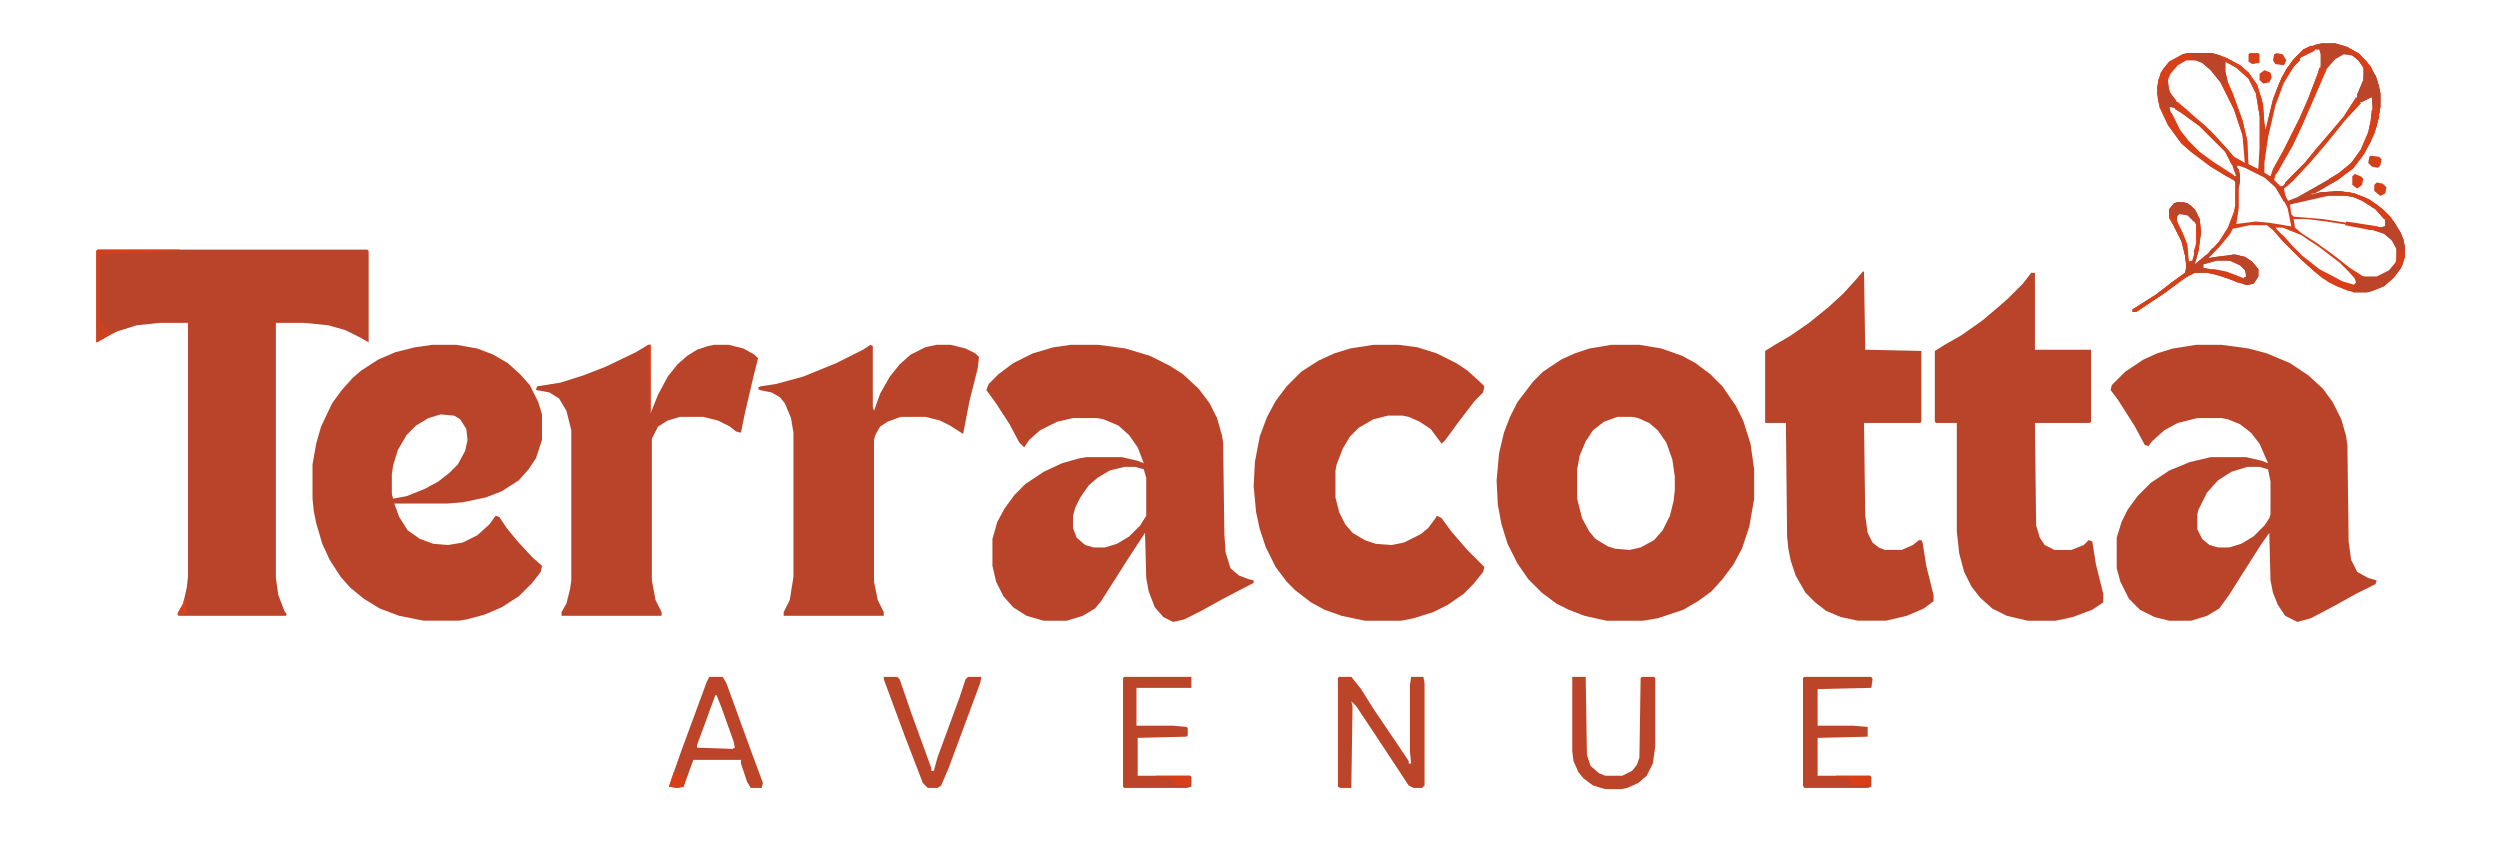
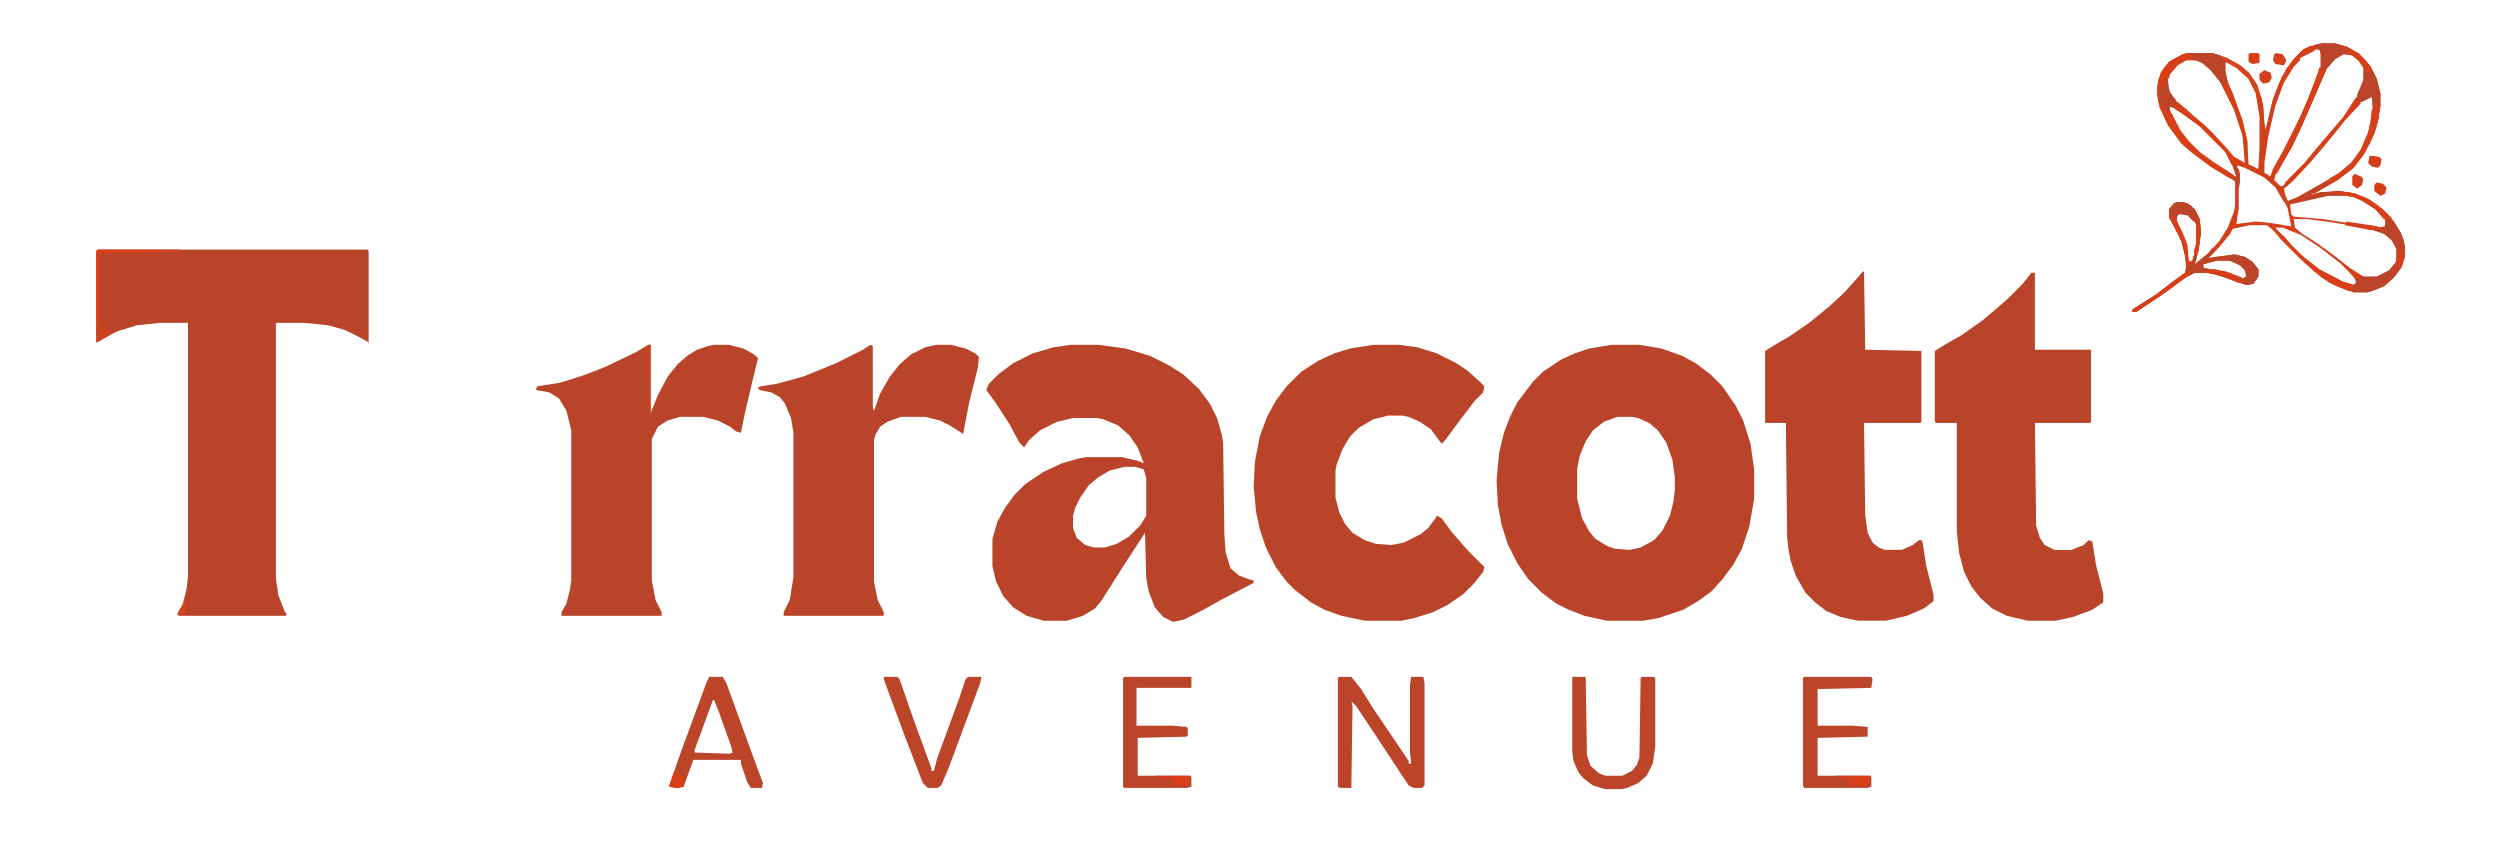
<svg xmlns="http://www.w3.org/2000/svg" height="213" width="625" viewBox="0 0 2048 697" version="1.1">
  <path fill="#B9442A" d="m0 0h23l18 3 17 6 11 6 12 9 10 10 11 16 6 12 6 19 3 21v24l-4 23-6 18-7 13-9 12-9 10-11 8-12 7-21 7-12 2h-30l-18-4-13-5-10-5-12-9-11-11-9-13-8-16-5-16-3-16-1-20 2-22 4-17 5-13 6-12 13-17 8-8 15-10 11-5 12-4zm5 59-11 4-9 7-6 9-5 12-2 11v24l4 16 6 11 5 6 10 6 6 2 12 1 9-2 11-6 7-8 6-12 3-12 1-9v-11l-2-14-5-14-7-10-7-6-9-4-5-1z" transform="translate(1320,282)" />
  <path fill="#B9442A" d="m0 0h221l1 1v75l-7-4-12-6-14-4-20-2h-23v209l2 14 5 13 2 3-1 1h-88v-3l4-7 3-13 1-9v-208h-23l-19 2-16 5-12 6-5 3v-75z" transform="translate(80,204)" />
  <path fill="#B9442A" d="m0 0h23l22 3 20 6 16 8 11 7 13 12 9 12 6 12 4 14 1 6 1 75 1 15 4 13 7 6 8 3 4 1v2l-25 13-18 10-14 7-9 2-8-4-7-8-5-13-2-11-1-37-15 23-21 33-5 6-10 6-13 4h-19l-14-4-11-7-8-9-6-12-3-13v-22l4-14 6-11 8-11 9-9 15-10 15-7 14-4 6-1h29l13 3 5 2-5-13-7-10-9-8-12-5-5-1h-20l-13 3-14 7-9 8-4 6-4-4-8-15-11-17-8-11 2-5 8-8 12-9 16-8 17-5zm44 100-12 3-10 6-7 6-7 10-4 8-2 7v10l3 8 7 6 7 2h9l10-3 10-6 9-9 5-8v-31l-2-7-7-2z" transform="translate(877,282)" />
-   <path fill="#B9442A" d="m0 0h21l22 3 15 4 19 8 15 10 12 11 8 11 7 14 4 14 1 8 1 78 2 15 5 10 9 5 7 2-1 3-16 8-18 10-19 10-11 3-10-5-6-9-4-10-2-10-1-39-7 10-14 22-12 19-8 11-10 6-13 4h-18l-12-3-12-6-9-9-7-14-3-11v-25l4-13 5-10 8-11 11-11 15-10 17-7 17-4h29l13 3 5 2-7-16-7-9-9-7-10-4-5-1h-20l-16 4-11 6-10 9-3 4-3-1-8-15-14-22-6-8 1-4 11-11 15-10 11-5 13-4zm42 100-13 4-11 7-9 10-7 14-1 4v12l4 8 6 5 7 2h9l10-3 10-6 9-9 4-6 1-3v-27l-2-10-7-2z" transform="translate(1799,282)" />
-   <path fill="#B9442A" d="m0 0h20l17 3 13 5 12 7 10 9 8 9 7 14 3 10v21l-5 15-6 9-8 9-14 9-13 5-19 4-12 1h-44l4 11 7 11 10 7 11 4 12 1 12-2 12-6 10-9 5-7 3 1 6 9 9 11 12 13 8 7-1 5-7 9-11 11-14 9-14 6-15 4-6 1h-29l-20-4-16-6-13-8-11-9-8-9-9-14-6-13-5-17-2-10-1-10v-28l3-17 4-14 9-19 8-11 9-10 7-6 14-9 14-6 16-4zm7 57-10 3-10 6-8 8-7 12-4 13-1 7v16l1 4 11-2 15-6 11-6 9-7 7-7 6-11 2-9-1-9-5-8-5-3z" transform="translate(354,282)" />
  <path fill="#B9442A" d="m0 0h21l15 2 16 5 16 8 9 6 10 9 4 4-1 5-7 7-13 17-11 15-3 3-9-12-9-6-9-4-5-1h-12l-12 3-12 7-7 7-6 10-5 13-1 5v22l3 12 5 10 6 7 10 6 9 3 13 1 10-2 14-7 6-5 6-8 1-2 4 2 8 11 13 15 14 14-1 4-8 10-8 8-13 9-12 6-16 5-10 2h-30l-19-4-14-5-11-6-13-10-7-7-9-12-8-16-5-15-3-14-2-21 1-20 4-21 6-16 7-13 9-12 12-12 14-9 13-6 13-4z" transform="translate(1125,282)" />
  <path fill="#B9442A" d="m0 0h3v63h46v59l-1 1h-45l1 84 3 10 4 6 8 4h14l10-4 4-4 3 1 3 19 6 24v7l-9 6-16 6-14 3h-23l-17-4-12-6-10-9-7-9-6-12-4-15-2-18v-89h-17l-1-1v-58l8-5 14-8 17-12 13-11 8-7 12-12z" transform="translate(1664,223)" />
  <path fill="#B9442A" d="m0 0h1l1 64 46 1v58l-1 1h-46l1 76 2 14 4 8 5 4 5 2h14l9-4 5-4h2l1 2 3 19 6 24v5l-8 6-14 6-17 4h-23l-14-3-12-5-9-7-8-8-8-14-4-12-2-10-1-10-1-93h-17v-59l8-5 12-7 16-11 16-13 12-11 10-11z" transform="translate(1526,222)" />
  <path fill="#B9442A" d="m0 0 2 1v50l1 3 5-14 8-14 8-10 9-8 12-6 9-2h12l12 3 8 4 3 3-1 9-7 28-5 26-11-7-8-4-12-3h-20l-11 4-6 4-4 7-1 4v116l3 15 5 10v3h-82v-3l5-10 3-19v-118l-2-12-5-12-4-5-7-4-10-2-1-2 2-1 13-2 22-6 27-11 22-11z" transform="translate(713,282)" />
  <path fill="#B9442A" d="m0 0h2v56l6-15 8-15 8-10 8-7 8-5 9-3 5-1h12l12 3 9 5 3 3-4 16-7 30-3 15-4-1-5-4-10-5-12-3h-19l-10 3-8 5-5 10v116l3 16 5 10v3h-82v-3l4-7 3-12 1-7v-123l-4-16-6-10-8-5-11-2 1-3 19-3 19-6 18-7 25-12z" transform="translate(531,282)" />
  <path fill="#D53F19" d="m0 0h11l10 3 10 6 9 10 5 10 3 12v11l-3 16-5 13-7 12-8 10-14 10-17 10h-3l1 1 7-2 15-1 13 2 12 5 11 8 7 7 7 11 3 7 1 5v9l-3 9-6 8-8 7-10 4-4 1h-11l-14-5-12-7-15-13-18-18-7-8-5-4h-14l-14 3-2 4-9 11-9 9 6-1 16-2 8 2 6 4 5 6v6l-4 6-6 1-11-4-15-5-6-1h-10l-8 4-16 12-24 16h-3v-2l19-12 13-10 11-8 1-5-1-9-3-12-6-12-4-7v-7l4-5 8-1 6 3 4 5 3 6 1 11-2 15-3 11 11-9 9-10 7-11 5-13 1-5v-20l-20-12-16-12-8-7-11-15-7-15-2-11 1-11 4-9 5-6 11-6 4-1h20l10 3 13 7 7 6 7 10 4 13 1 5 1 14 1 5 6-25 5-13 6-12 7-9 7-7 10-4zm-6 5-8 4-4 3v2l-3 1-9 14-5 10-6 19-5 26-2 14v8l4 3h2l13-24 12-24 7-16 8-21 2-9v-6l-2-4zm24 3-7 4-7 8-9 19-11 26-9 19-14 24-1 4 6 6 3-1 7-8 11-11 9-11 12-14 11-13 9-14 6-13 1-3v-10l-4-6-6-5zm-129 5-7 4-7 8-2 5 1 9 4 6 9 9 11 9 13 12 9 10 8 9 7 4h2v-16l-3-14-8-21-11-19-9-10-6-4-3-1zm31 2v8l6 18 8 22 4 17 1 19 6 4h3l1-3 1-14v-27l-3-18-6-12-7-7-7-5zm118 29-6 4-7 7-9 11-11 13-9 11-11 12-7 8-7 7-3 2 1 5 4 6 16-8 21-12 13-10 9-11 7-16 2-9 1-9v-9l-1-2zm-163 8 3 10 7 12 9 10 11 10 23 15h2l-3-10-5-10-22-22-15-11-7-4zm55 47 2 8v28l-2 13 16-2 11 1 18 3-3-15-7-14-7-8-10-7-16-7zm75 25-22 5-9 3 1 8 2 2 24 2 45 7 6-1 1-5-9-10-11-7-7-3-6-1zm-121 15-3 3 1 7 7 16 2 14 3-1 4-14v-14l-4-7-6-4zm93 5 1 7 6 5 11 7 14 10 14 11 11 7 4 1h7l10-5 6-7 1-2v-10l-4-7-7-6-15-4-32-5-16-2zm-15 7 6 7 7 8 9 9 14 11 19 10 5 2h6l1-3-7-8-7-7-17-13-15-10-15-6zm-48 27-11 3v3l16 3 17 6 3-2-1-5-5-5-7-3z" transform="translate(1902,35)" />
  <path fill="#BB4429" d="m0 0h10l8 10 10 16 21 31 8 12v2h2l-1-10v-54l1-7h10l1 5v84l-2 2h-7l-4-2-29-44-14-21-4-4 1 4-1 67h-9l-2-1v-89z" transform="translate(1097,554)" />
  <path fill="#BC4428" d="m0 0h11l1 64 3 9 7 6 5 2h14l8-4 4-5 2-6 1-65 1-1h10l1 1v56l-2 14-5 10-7 6-9 4-5 1h-13l-10-3-8-6-4-5-4-9-1-8z" transform="translate(1288,554)" />
-   <path fill="#BB4429" d="m0 0h11l3 5 20 55 10 27-1 4h-9l-3-5-5-15v-3h-39l-8 22-5 1-7-1 3-9 7-20 21-57zm5 15-15 41v2l29 1 2-1-1-5-10-28-4-10z" transform="translate(581,554)" />
+   <path fill="#BB4429" d="m0 0h11l3 5 20 55 10 27-1 4h-9l-3-5-5-15v-3h-39l-8 22-5 1-7-1 3-9 7-20 21-57m5 15-15 41v2l29 1 2-1-1-5-10-28-4-10z" transform="translate(581,554)" />
  <path fill="#BC4429" d="m0 0h55l1 2-1 7-44 1v30h29l12 1v8l-41 1v31h43l1 1v8l-3 1h-52l-1-2v-88z" transform="translate(1478,554)" />
  <path fill="#BC4429" d="m0 0h55v9h-45v31h30l11 1 1 1v6l-1 1-40 1v31h43l1 1v8l-4 1h-51l-1-1v-89z" transform="translate(921,554)" />
  <path fill="#BC4429" d="m0 0h11l2 2 10 29 16 44v2h2l3-11 18-49 5-15 2-2h11l-1 5-26 70-6 14-3 2h-8l-4-4-15-39-17-46z" transform="translate(724,554)" />
  <path fill="#D1401B" d="m0 0 4 1-1 3-12 6v2l-5 5-8 13-7 19-6 26-3 21v8l5 3 2-6 9-16 13-26 7-16 8-21 1-4 6 1-20 46-8 17-14 24-1 4 5 5h2l7-8 11-11 9-11 12-14 11-13 9-14 2-2v4l3 1-13 14-8 10-9 11-12 14-14 15-7 6 1 5 2 5-3 1-7-12-9-8-16-8-6-2-1 3-4-4-5-10-21-21-15-11-5-3-2-4 4-2 11 10 11 9 9 9 7 8 8 9 9 5-2-23-7-21-11-22 5 2 1-2 4 9 8 22 4 17 1 19 8 4 1-17v-27l-3-18-6-12-10-9-9-5-4-4 5 1 11 6 7 6 7 10 4 13 1 5 1 14 1 5 6-25 5-13 6-12 7-9 7-7z" transform="translate(1893,37)" />
  <path fill="#C04326" d="m0 0 8 1 6 5 4 8 1 11-2 15-3 11 11-9 3-4h3l-2 4-4 4 6-1 16-2 8 2 6 4 5 6v6l-4 6-6 1-11-4-15-5-6-1h-10l-8 4-16 12-24 16h-3v-2l19-12 13-10 11-8 1-5-1-9-3-12-6-12-4-7v-7l4-5zm2 9-3 3 1 7 7 16 2 14 3-1 4-14v-14l-4-7-6-4zm30 39-11 3v3l16 3 17 6 3-2-1-5-5-5-7-3z" transform="translate(1784,165)" />
  <path fill="#D73F18" d="m0 0h20l7 2v2l4 2v9l2 9-1 2-5-2-8-10-7-6-5-2h-8l-7 4-6 7-2 5 1 9 4 6 2 4-2 2 1 2-5-1 1 6h-3v-4h-2v-2l-2-1-3-3-1-12 3-12 7-9 11-6z" transform="translate(1792,43)" />
  <path fill="#BB4429" d="m0 0h11l10 3 10 6 9 10 5 10 3 12v11l-1 6h-1l-1-7-2 7h-1l-1-14-8 4h-4v-6l5-12v-10l-4-6-5-4-7-1-7 4-7 8-5-1v-11l-1-4h-3v-2l-2-1z" transform="translate(1902,35)" />
  <path fill="#BC4428" d="m0 0 6 3 6 10 3 10v9l-3 9-6 8-8 7-10 4-4 1h-11l-3-2 3-1-1-2 3-3-1-4 4 1 2-2h12l10-5 5-6 1-2v-10l-4-7-6-5-9-3v-1l10-2v-6z" transform="translate(1955,178)" />
  <path fill="#C04326" d="m0 0 2 3 1 9-4 14-8 16-9 12-13 10-19 11h-3l1 1 7-2 15-1 13 2 12 5 11 8 7 7-1 2-5-1-7-8-11-7-7-3-6-1h-15l-22 5-9 2-1 2v-3l-3-1 10-4 23-13 10-6 11-9 8-11 6-14 2-9 1-9 2-3z" transform="translate(1946,83)" />
  <path fill="#D83F18" d="m0 0h67v1l-18 1-44 1-3 1v53l3 5 5 5 3 1-10 6-4 2v-75z" transform="translate(80,204)" />
  <path fill="#D83F18" d="m0 0 2 4v2h2v4l4-1 7 14 7 9 9 9 11 8 17 11v3l-6-2-13-8-16-12-8-7-11-15-7-15z" transform="translate(1771,83)" />
-   <path fill="#BB4429" d="m0 0 3 2 2-1 4 4 3 9 1 6v11l-1 6h-1l-1-7-2 7h-1l-1-14-8 4h-4v-6l5-12z" transform="translate(1937,56)" />
  <path fill="#D73F18" d="m0 0 6 1-20 46-8 17-13 23-3-3 8-15 14-28 7-16 8-21z" transform="translate(1900,55)" />
  <path fill="#BB4429" d="m0 0h18l7 2v2l4 2v9l2 9-1 2-5-2-8-10-7-6-8-3z" transform="translate(1794,43)" />
  <path fill="#D73F18" d="m0 0 2 3 1 9-4 14-8 16-9 12-13 10-8 4 1-5 10-6 9-8 7-10 6-14 2-9 1-9 2-3z" transform="translate(1946,83)" />
  <path fill="#BC4428" d="m0 0 10 2 6 4 5 6v6l-4 6-6 1-3-3 1-3 2-1-1-5-4-4-11-5 2-3z" transform="translate(1829,208)" />
  <path fill="#D83F18" d="m0 0 6 5 7 8 8 8 14 11 19 10 10 3-1 4-4 1-16-7-12-9-13-12-14-14-5-7z" transform="translate(1865,188)" />
  <path fill="#D73F18" d="m0 0 1 4 3 1-13 14-8 10-9 11-12 14-14 15-6 5v-4l16-16 9-11 12-14 11-13 9-14z" transform="translate(1930,79)" />
  <path fill="#BC4429" d="m0 0 6 3 6 10 2 5v12l-5-3-4-8-7-6-9-3v-1l10-2v-6z" transform="translate(1955,178)" />
  <path fill="#D73F18" d="m0 0 8 6 12 11 8 7 14 15 5 6 7 4-1 2-3 1-1 3-4-4-5-10-21-21-15-11-5-3-2-4z" transform="translate(1783,83)" />
  <path fill="#BC4428" d="m0 0 8 1 6 5 2 4v6h-3l-5-5-6-1h-2l-1 5-5-3h-1v-6l4-5z" transform="translate(1784,165)" />
  <path fill="#BC4428" d="m0 0h1l3 10 5 6v2l-2 2 1 2-5-1 1 6h-3v-4h-2v-2l-2-1-1-1-1-2 1-11z" transform="translate(1774,66)" />
  <path fill="#CB4221" d="m0 0h1v57l3 1 6 8 4 1-10 6-4 2z" transform="translate(79,205)" />
  <path fill="#D83F18" d="m0 0 5 2 1-2 4 9 8 22 4 17v14h-1l-3-19-7-21-8-16z" transform="translate(1819,67)" />
  <path fill="#D8421C" d="m0 0 5 1 11 6 7 6 7 10 4 13 1 10-2 3-1-1-3-18-6-12-10-9-9-5z" transform="translate(1819,46)" />
  <path fill="#D73F18" d="m0 0 4 1-1 3-12 6v2l-5 5-8 13-3 6-2-1 3-9 9-14 9-9z" transform="translate(1893,37)" />
  <path fill="#D83F18" d="m0 0 14 1 12 4 10 6 10 9 2 4-6-1-7-8-11-7-7-3-15-3z" transform="translate(1911,156)" />
  <path fill="#D83F18" d="m0 0h28v8h-16l-1-4-2-2-9-1z" transform="translate(1504,635)" />
  <path fill="#D73F18" d="m0 0 4 2-6 4-18 13-21 14h-3v-2l19-12 13-10 11-8z" transform="translate(1791,222)" />
  <path fill="#D83F18" d="m0 0h28v8h-14v-4l-2-2-12-1z" transform="translate(947,635)" />
  <path fill="#D83F18" d="m0 0 4 2 6 12 4 10 1 14 3-1v2h-3l-1 3-1-4-3-15-11-22z" transform="translate(1778,176)" />
  <path fill="#D63F19" d="m0 0 5 2 1 2h4l-2 8-5 1-7-1 3-9z" transform="translate(552,632)" />
  <path fill="#D33F1A" d="m0 0 10 2 13 5 2 5-6-1-12-5-13-3v-2z" transform="translate(1814,220)" />
  <path fill="#D73F18" d="m0 0 12 6 7 7 4 6-1 2-3 1-7-10-5-4-4-2v-3l-3-1z" transform="translate(1920,37)" />
  <path fill="#D43F1A" d="m0 0 7 1 2 2-1 5-2 2-5-1-3-3 1-5z" transform="translate(1942,127)" />
  <path fill="#D33F1B" d="m0 0 5 2 1 4-2 4-5 1-3-3v-5z" transform="translate(1855,57)" />
  <path fill="#D53F19" d="m0 0 5 1 3 5-2 4-7-1-2-3 1-5z" transform="translate(1865,43)" />
  <path fill="#D73F18" d="m0 0 5 1 3 3-1 5-4 2-5-4v-5z" transform="translate(1947,149)" />
  <path fill="#D43F1A" d="m0 0 5 2 2 2-1 5-4 3-4-3v-7z" transform="translate(1929,142)" />
  <path fill="#D63F18" d="m0 0h7l1 1v7l-6 1-3-2v-6z" transform="translate(1843,43)" />
  <path fill="#D53F19" d="m0 0h1v9l-2 7-6 2 1-6 1-8 2-1 2 3z" transform="translate(1969,201)" />
  <path fill="#D2401B" d="m0 0 26 4 2 2-8 1-21-4z" transform="translate(1922,181)" />
  <path fill="#D63F18" d="m0 0 2 2 1 11-2 15-2 3-2-2 2-7v-18z" transform="translate(1800,177)" />
  <path fill="#D73F18" d="m0 0h2v55h-1l-1-50-1-4z" transform="translate(531,282)" />
  <path fill="#C14326" d="m0 0 5 5 1 4v7l-1 5-2-4-2-3v-3h2l-3-8z" transform="translate(1829,133)" />
  <path fill="#D83F18" d="m0 0 3 1 2 9-1 8-2-1z" transform="translate(1849,77)" />
  <path fill="#D8431D" d="m0 0h1l1 11-3 2h-5l5-9z" transform="translate(151,490)" />
  <path fill="#D83F18" d="m0 0 10 2v1l-8 1-4-1v-2z" transform="translate(1940,184)" />
</svg>